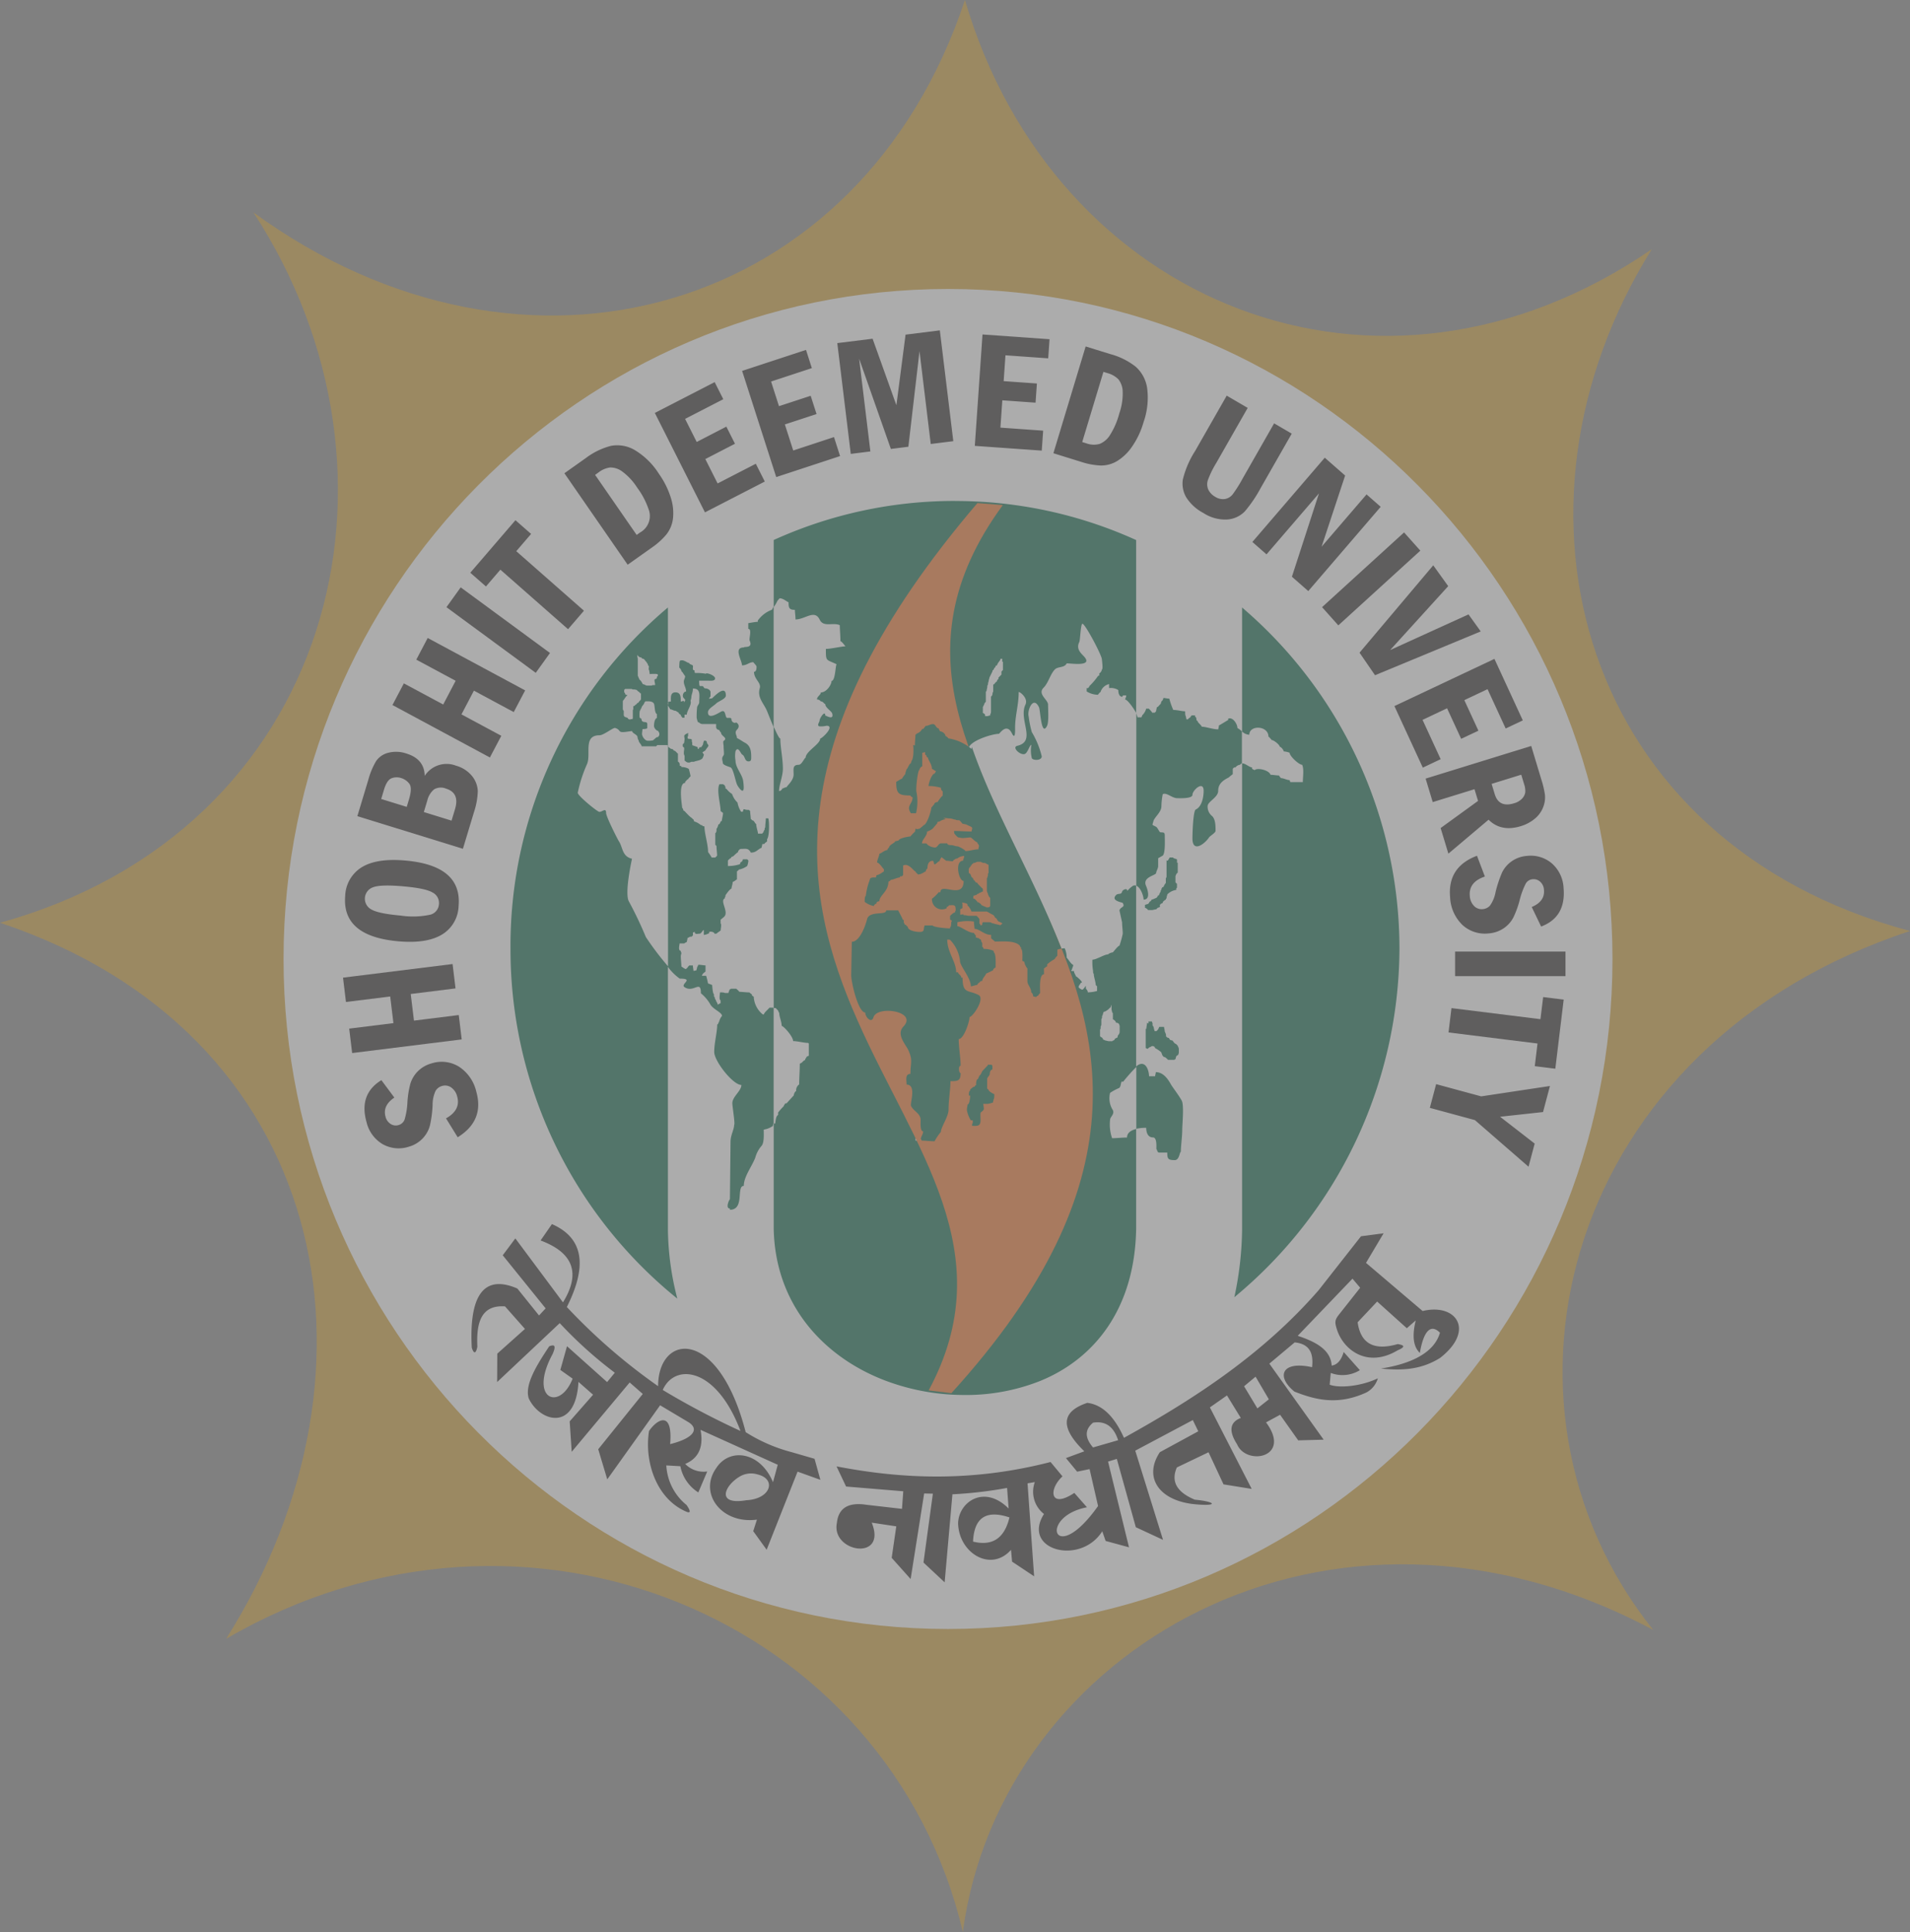
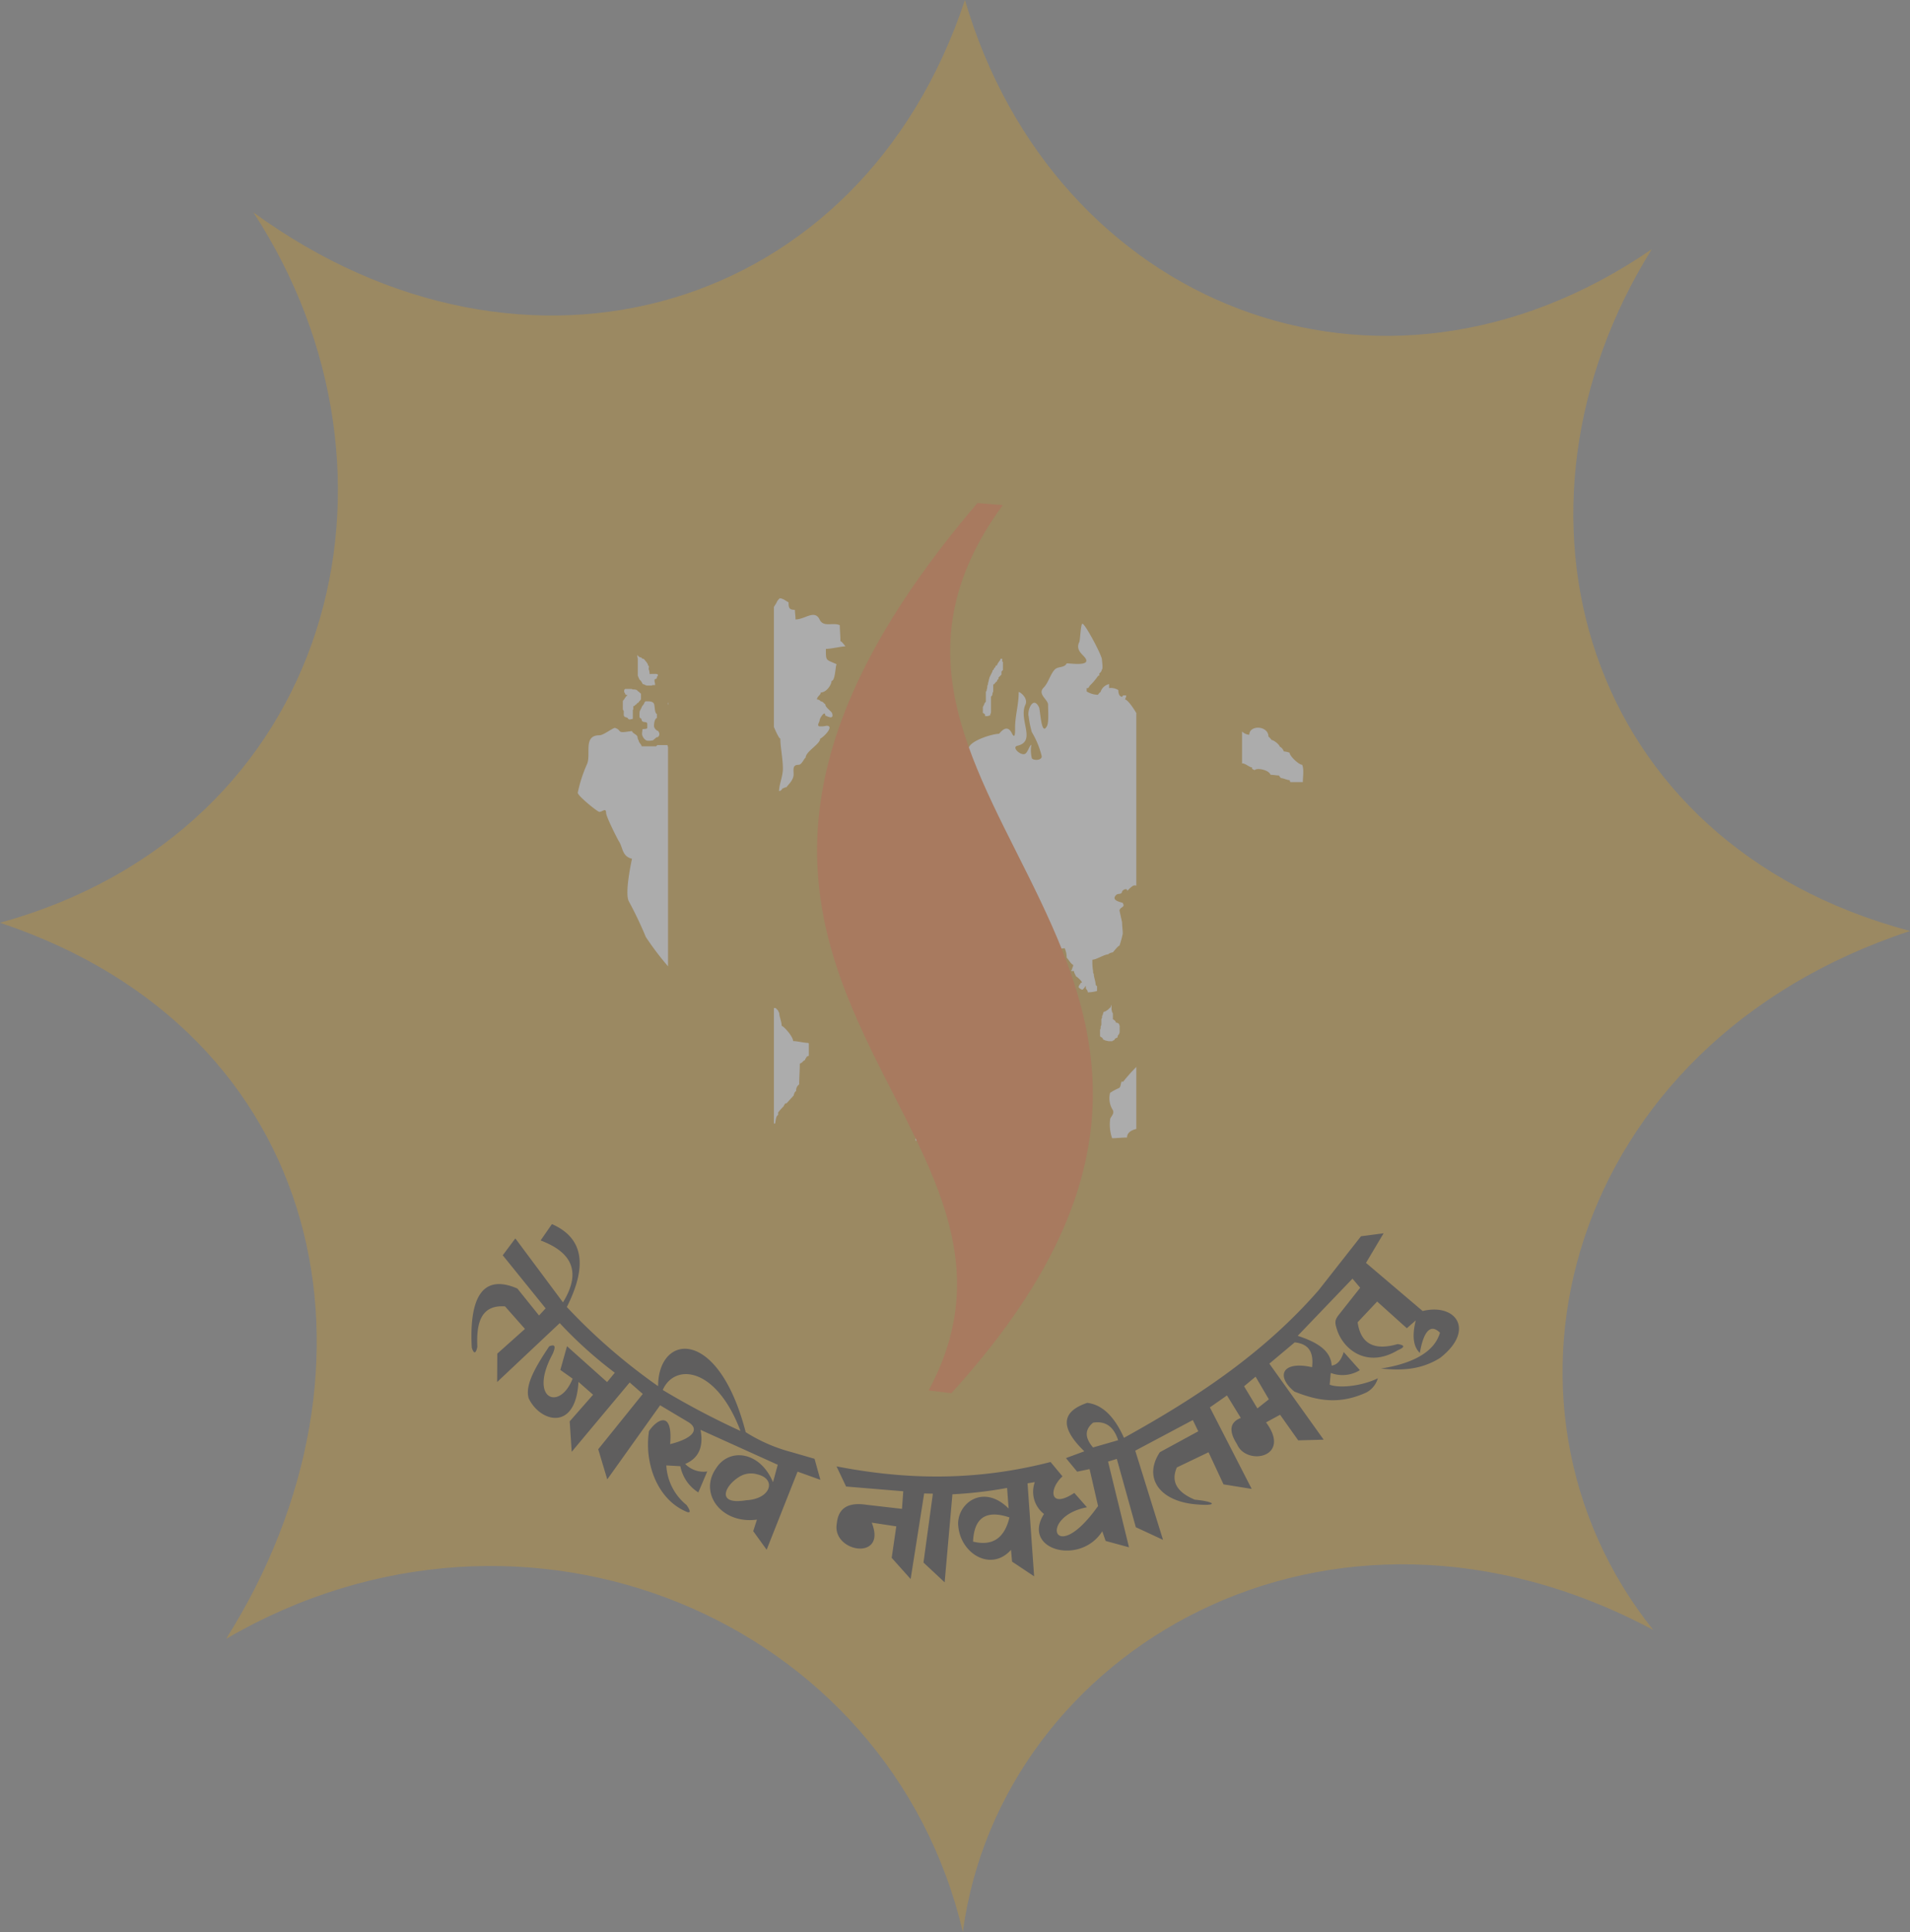
<svg xmlns="http://www.w3.org/2000/svg" width="354.356" height="358.33" viewBox="0 0 354.356 358.33">
  <rect x="0" y="0" width="354.356" height="358.33" fill="#808080" stroke="none" />
  <g id="Group_1873" data-name="Group 1873" transform="translate(-1422 -2969.5)">
    <g id="Group_76" data-name="Group 76" transform="translate(1421.857 2969.397)" opacity="0.35">
      <path id="Path_2947" data-name="Path 2947" d="M354.489,172.769c-61.212-16.308-77.961-78.3-47.891-126.454C255.833,81.206,195.664,56.406,179.164.1c-19.287,58.23-81.553,76.184-132.02,39.385,31.7,48.469,15.035,114.572-47,131.761,60.667,20.22,73.825,82.246,41.954,132.807,55.706-32.413,123.086-3.448,136.675,54.376,7-52.265,67.868-88.154,128.084-56.022C273.2,260.323,290.567,193.784,354.5,172.779" fill="#cf9a2c" fill-rule="evenodd" />
-       <path id="Path_2948" data-name="Path 2948" d="M176.025,53.7C244.1,53.7,299.3,109.342,299.3,177.963S244.1,302.229,176.025,302.229,52.748,246.575,52.748,177.963,107.947,53.7,176.025,53.7Z" fill="#fff" fill-rule="evenodd" />
      <path id="Path_2949" data-name="Path 2949" d="M140.707,273.568c3.534.852,2.471,4.561-2.126,4.784-5.564.939-4.06-2.6-1.369-4.29A4.113,4.113,0,0,1,140.707,273.568ZM123.1,257.9c2.2-5,9.912-4.338,14.422,7.6A146.689,146.689,0,0,1,123.1,257.9Zm-22.667-27.725,2.106-3.041c6.129,2.682,6.436,8.1,2.768,15.378a108.38,108.38,0,0,0,16.931,14.681c.019-9.79,11.185-11.107,16.251,8.532a30.223,30.223,0,0,0,8.533,3.709l4.242,1.23,1.082,3.9-4.232-1.52-5.737,14.487-2.49-3.447.69-2.14c-6.541.89-10.879-4.852-7.565-9.539,2.422-3.816,8.12-3.177,10.543,2.6l.881-3.234-14.326-6.479c.6,3.167-.345,5.268-2.844,6.324a4.748,4.748,0,0,0,4.089,1.394L129.7,276.9a7.4,7.4,0,0,1-3.333-4.861l-2.605-.146a10.139,10.139,0,0,0,3.754,7.341c.757,1.094.814,1.6-.038,1.24-5.621-2.4-7.814-9.346-6.924-14.962,1.532-2.247,4.453-3.864,3.917,2.43,4.108-1.016,5.506-2.663,3.486-4.018l-5.344-3.187-9.806,13.742-1.676-5.588,8.264-10.255-2.432-2.13-10.754,12.86-.374-5.646,4.338-4.939-2.71-2.382c-.5,9.306-7.153,7.457-9.231,3.05-.766-2.5,1.408-6.052,3.811-9.655.852-.319,1.379-.29.632,1.424-4.539,8.357,1.283,10.73,3.706,4.581l-2.279-1.618,1.235-4.4,7.441,6.653,1.427-1.734a78.182,78.182,0,0,1-10.218-9.2L92.375,256.427l.029-5.268,5.133-4.581-3.7-4.183c-4.424-.31-5.344,3-5.133,7.476-.182.988-.565,1.666-1.034.174-.412-7.689,1.12-14.129,8.456-10.962l4.022,5,1.226-1.317-7.958-9.849,2.337-3.128,8.839,11.863c3.524-5.742,1.552-9.345-4.165-11.485Z" fill="#231f20" fill-rule="evenodd" />
      <path id="Path_2950" data-name="Path 2950" d="M187.423,281.538c-4.587-1.539-6.57.32-6.752,4.484C184.033,286.845,186.436,285.654,187.423,281.538Zm15.5-12.976,4.664-1.346c-.853-2.625-2.442-3.612-4.654-3.254-1.351,1.133-1.743,2.547-.01,4.59Zm30.166-13.122,2.461,4.193-2.126,1.685-2.471-4.106,2.126-1.772Zm-77.8,16.618c12.382,2.411,25.387,2.9,39.761-.8l2.212,2.663c-2.643,2.431-2.336,6.1,2.193,3.07l2.347,2.663c-9.117,1.753-6.139,11.321,2.059-.232l-1.571-6.847-2.308.475-2.078-2.518,3.409-1.259c-4.788-4.639-4.022-7.447.546-8.987,2.6.32,4.9,2.237,6.809,6.488,13.292-7.34,25.9-15.639,36.132-27.4l7.843-9.984,4.194-.552-3.265,5.491,10.505,8.928c6.225-1.51,9.816,3.584,3.237,8.7-3.706,2.314-7.345,2.314-10.975,1.975,5.717-.9,9.893-2.973,10.956-6.653-1.848-1.83-3.084-.029-3.735,3.748-1.14-1.094-1.513-2.983-.757-6.033l-1.656,1.453-5.507-4.949-3.62,3.845c.546,3.844,2.892,5.355,7.422,4.047q2.068.291,0,1.153c-5.621,3.37-10.084-.087-11.271-3.883-.431-1.366-.4-1.744.431-2.8l3.888-4.92-1.427-1.685-10.161,10.6c3.429,1.124,6.139,2.634,6.3,5.52,1.025-.135,1.772-.978,2.232-2.518l3,3.37a6.153,6.153,0,0,1-5.4.514l-.2,2.179c1.858.7,5.937.261,8.935-1.182a4.349,4.349,0,0,1-2.126,2.625c-5.037,2.3-9.05,1.549-13.35-.165-3.457-2.808-2.375-5.772,3.275-4.523.288-2.508-.392-4.319-3.227-4.6l-4.7,3.941,10.075,14.1-4.722.126-3.361-4.745-2.605,1.414c4.855,6.527-3.658,8.124-5.372,4.067q-2.385-3.705.689-4.891l-2.566-4.173-3.17,2.217,7.757,15.117-5.229-.842-2.777-5.956-5.88,2.818q-1.7,3.877,3.323,5.975c4.233.407,4.357,1.327-.431.8-6.368-.794-9.059-5.075-6.042-9.607l7.124-3.873-1.015-2.083-10.677,5.675,5.152,16.541-5.047-2.344-3.524-12.667-1.628.494,3.888,15.9-4.338-1.181-.623-1.792c-4.1,6.46-15.035,3.438-10.812-3.205a5.224,5.224,0,0,1-1.7-5.917l-1.35.233L192,292.462l-4.089-2.721-.2-2.189c-3.735,4.213-9.691.62-9.816-4.948.125-3.971,4.865-7.234,9.376-2.712l-.288-3.825a76.941,76.941,0,0,1-10.141,1.181L175.4,293.576l-3.926-3.67,1.743-12.774-1.618-.038-2.509,15.872-3.515-3.932.852-5.84-4.558-.687c2.921,7.205-7.537,5.539-6.464.068.287-2.78,2.126-3.9,5.5-3.38l6.579.755.239-3.263-10.611-.881-1.771-3.739Z" fill="#231f20" fill-rule="evenodd" />
-       <path id="Path_2951" data-name="Path 2951" d="M125.805,240.956a83.259,83.259,0,0,1-30.951-64.815,81.969,81.969,0,0,1,29.209-63.373V228.386A52.982,52.982,0,0,0,125.805,240.956ZM230.572,112.768a83.249,83.249,0,0,1,29.208,63.373A84.305,84.305,0,0,1,229.145,240.7a62.319,62.319,0,0,0,1.436-12.357V112.768ZM177.317,93.022a81.191,81.191,0,0,1,33.613,7.244V228.037c-.268,14.972-7.9,24.162-17.812,28.191a37.413,37.413,0,0,1-14.393,2.6,41.527,41.527,0,0,1-14.844-2.866C152.773,251.55,143.972,242,143.685,228V100.256a81.206,81.206,0,0,1,33.622-7.243Z" fill="#006243" fill-rule="evenodd" />
-       <path id="Path_2952" data-name="Path 2952" d="M127.919,136.057c-.21,0-.833.28-.833.561,0,.136.067.417.067.562s-.067.416-.067.629c0,.068-.278.417-.278.281v.417c0,.135.135.135.211.213.134.135,0,.7,0,.842v.349c0,.145.134.281.134.494v.774l.134.068a.819.819,0,0,0,.757.281c.134,0,.278-.136.412-.136h.411c.489-.213,1.178-.213,1.59-.629a3.026,3.026,0,0,0,.278-.7l-.278-.426.555-.349c.068-.213.489-.639.556-.842s-.278-.417-.278-.63c0-.281-.21-.349-.488-.349-.067,0-.211.494-.211.562,0,.213-.211.417-.278.562s-.344.068-.411.145-.067.281-.211.281-.067-.349-.144-.349c-.134-.068-.555-.213-.766-.281s-.211,0-.211-.416c0-.281-.067-.213-.067-.349,0-.067,0-.416-.067-.416a1.554,1.554,0,0,0-.555-.068c-.144,0-.211-.281-.134-.416,0-.068.067-.136.067-.213,0-.136-.067-.349.067-.426m85.067,53.7c0,.377-.124.765-.124,1.142H212.7V194.5c.125,0,.249.126.383.126l.125-.126.124-.126a1.9,1.9,0,0,0,.508-.252h.249l.249.126.124.252a5.96,5.96,0,0,1,1.13.765c0,.126.125.252.125.378l.124.261.125.126.124.126h.125c.124,0,.507.387.632.513h1.13l.249-.126c0-.126.124-.387.124-.513.125-.126.249-.252.374-.252,0-.126.124-.252.124-.513v-.639a1.283,1.283,0,0,0-.124-.378L218.6,194l-.249-.252-.249-.125s-.373-.378-.373-.514c-.124,0-.373-.126-.5-.126l-.249-.387c-.373,0-.373-.252-.508-.252v-.251c0-.252-.248-.64-.248-.766,0-.251-.125-.639-.125-.765h-.881l-.125.262c0,.126-.248.378-.373.513h-.373c0-.126-.125-.378-.125-.513a1.26,1.26,0,0,0-.124-.387l-.125-.126v-.378c0-.126-.124-.252-.124-.387h-.632v.387l-.249-.126Zm-88.926-58.928v-.474c.086-.1.268-.155.593-.155,0-.717-.143-1.714.843-1.714s.987.862.987,1.714c.143,0,.421-.145.565-.145v.28c.565-.571,0-.571-.144-1s.144-1,.565-1c0-.716-.421-1.142-.421-1.859,0-.426.421-.862.143-1.143-.143-.145-.421-.716-.565-.716a1.2,1.2,0,0,0-.421-.717s0-1.288.143-1.288c.709-.29,1.274.426,1.7.426,0,.291.7.291.7.581,0,.426-.134.785.287.785,0,.145,0,.494.144.494a9.04,9.04,0,0,1,1.972.145c0-.291,1.695.281,1.695.852s-.986.426-1.407.426h-1.552c0,.145,0,1,.144,1h.421c.287,0,.287.426.565.426.422,0,.987.29.987.716v.717c0,.145-.288.281-.288.571-.565,0,.422-.145.565-.145.355-.31,2.567-2.7,2.567-.523,0,.63-1.389,1.056-1.8,1.472s-1.522.988-1.522,1.617c0,1.472,1.944.136,2.49-.135.9-.417.622,1.191,1.11,1.191.278,0,.757-.068.757.213a.677.677,0,0,0,.757.7c0-.281,1.11.417.277,1.259-.555.562,0,1.056,0,1.608,0-.136,1.322.774,1.389.774,1.111.562,1.245,1.54,1.245,2.731,0,.417,0,.775-.489.775-.766,0-.622-.978-1.178-1.259-.277-.145-.766-1.685-1.244-.629a4.889,4.889,0,0,0,0,1.752c0,1.259,1.11,2.383,1.388,3.584a8.948,8.948,0,0,1,.134,1.4c0,1.472-1.111-.213-1.245-.562-.277-.562-.689-2.944-1.178-3.157-.277-.145-1.455-.426-1.455-.842,0-.281-.211-.7-.067-1.056.067-.213.277-.349.277-.629,0-.494-.067-.979-.067-1.472,0-.136-.143-.843,0-.911.9-.629-.488-.842-.488-1.607-.144,0-.211-.281-.278-.349-.21-.213-.488-.068-.622-.562v-.629h-2.567c-.411,0-.555-.349-.833-.349v-.135c-.067,0-.21-.63-.21-.7a15.679,15.679,0,0,1,.067-1.752c0-.494.411-.707.411-1.124,0-1.259.345-2.527-1.178-2.527v.135c0,.572-.287,1-.287,1.569a3.028,3.028,0,0,1-.153.572c.287.716-.69,1.859-.69,2.575h-.421v.572h-.421c0-.145-.288-.291-.288-.572a.643.643,0,0,1-.421-.426c-.144,0-.421-.29-.565-.29-.278,0-.709-.291-.986-.291,0-.145-.307-.494-.45-.8Zm86.867,33.5V132.415a2.206,2.206,0,0,1,.3.727h.738c0-.126.124-.252.124-.368a2.671,2.671,0,0,0,.738-1.24h.488c.124.126.613.62.613.746h.488l.249-.252c0-.252.125-.494.125-.746.249,0,.613-.619.737-.619,0-.126.125-.378.125-.494.124,0,.364-.368.364-.62.249,0,.737.126,1.1.126a13.792,13.792,0,0,0,.737,2.1c.738,0,1.59.252,2.2.252,0,.126,0,.872.124.872a5.263,5.263,0,0,0,.125.619h.249c.124-.126.364-.368.488-.368,0-.126.125-.251.249-.368h.613v.242c.249.126.249.368.249.62l.249.252c0,.252.613.62.737.988.738,0,2.078.494,3.065.494,0-.126.124-.494.124-.746.125,0,1.466-.872,1.715-.988v-.252c.852-.368,1.714.988,1.714,1.734a4.771,4.771,0,0,1,.852.629V141.7a.474.474,0,0,0-.364.242,1.221,1.221,0,0,0-.852.494H229.1l-.249.252v.988c-.125.126-.489.368-.738.62-.976.494-1.963,1.113-1.963,2.479,0,1.239-1.963,1.985-1.963,2.847a2.231,2.231,0,0,0,.862,1.859c.613.62.613,1.86.613,2.722,0,.367-1.1.987-1.226,1.239-.737,1.114-3.064,2.973-3.064.126,0-.872.124-5.075.613-5.326,1.1-.494,1.465-2.228,1.465-3.467,0-1.976-2.078-.126-2.078.745,0,.746-2.452.62-2.816.62-.977,0-1.963-1.113-2.691-.745a12.205,12.205,0,0,0-.249,2.227c0,1.114-1.226,1.985-1.465,2.721-.249.988-.364.62.488,1.114.249.126.613.988.738.988.488.125.862-.126.862.619,0,.872.124,3.225-.364,3.719l-.862.494v1.482c0,.368-.374.987-.374,1.239,0,.494-2.691.746-1.838,2.479.249.62.852,2.479-.489,2.479,0-.619-.517-2.275-1.4-2.595Zm0,45.128V197.947a2.242,2.242,0,0,1,.546-.4c1.389-.639,1.887,1.279,1.887,2.17h1.13c0-.262.124-.514.124-.766,1.513,0,2.394,1.531,2.892,2.422.508.765,1.389,1.917,1.887,2.808.508.765.124,4.464.124,5.481,0,1.278-.258,2.934-.258,4.077-.249,0-.249,1.53-1.13,1.53-1.255,0-1.389-.252-1.389-1.4h-1.513c-.373,0-.373-.639-.507-.639,0-.513.124-2.169-.632-2.169-1.006,0-1.255-1.017-1.255-1.782a8.452,8.452,0,0,0-1.925.193Zm-67.236-22.428v21.44c-.086.029-.057.126-.134.446a4.263,4.263,0,0,1-1.178.561l-.507.117c0,.91.115,2.5-.45,3.06a5.592,5.592,0,0,0-1.121,2.15c-.67,1.7-2.126,3.515-2.126,5.219-1.455,0,.221,4.426-2.576,4.426v-.232c-.9,0-.115-1.705,0-1.705l.115-10.662c0-1.249.671-2.266.671-3.176.22,0-.336-3.4-.336-3.971,0-1.249,1.676-2.266,1.676-3.4-1.57,0-5.037-4.426-5.037-6.12s.555-3.632.555-5.1c.221,0,.221-.455.336-.455a2.714,2.714,0,0,1,.555-1.133c0-.678-1.791-1.249-2.241-2.266a7.561,7.561,0,0,0-1.676-1.927c0-2.605-1.34,0-3.026-1.133-.9-.571,1.906-1.588-.9-1.588a9.5,9.5,0,0,1-2.27-2.286v-40.77a2.983,2.983,0,0,1,.585.417c.114,0,.335.116.45.116l.115.223c.335,0,.565.455.785.571v1.472c.335.232.335.339.335.794h.22l.115.223a2.653,2.653,0,0,1,1.341.339,11.747,11.747,0,0,1,.335,1.365c-.115.117-.45.455-.45.562-.22,0-.45.455-.555.455v.223c-1.341,0-.556,4.193-.556,4.648.115,0,.22.339.22.455l.221.117s1.12,1.249,1.34,1.249c0,.116.221.223.335.339l.115.339c.115,0,.9.339.9.455.114,0,.22.116.335.223h.22c0,.116.22.232.45.232,0,1.356.67,3.283.67,4.765a8.445,8.445,0,0,1,.671,1.016h.67l.335-.339c0-.571-.115-1.249-.115-1.811l-.22-.222v-2.15c.115,0,.22-.339.22-.455v-.339a1.663,1.663,0,0,0,.336-.794l.22-.116a1.65,1.65,0,0,0,.22-.456l.22-.116c0-.339.221-1.017.221-1.472l-.45-.339c0-1.249-.786-3.854-.221-4.987h.671l.335.223c0,.116,0,.222.115.222v.339l.22.117a3.945,3.945,0,0,0,1.005.91,3.914,3.914,0,0,0,1.006,1.588,4.627,4.627,0,0,0,.67,1.7h.336c0-.222.114-.338.114-.455h.221c.115.117.565.117.785.117l.22.222c0,.455.115,1.017.115,1.472.115,0,.22.223.22.223.451,0,.556.678.786.678,0,.571.335,1.472.335,1.811h.785s.115-.223.22-.223c0-.116.115-.455.221-.455,0-.116,0-.455.115-.455,0-.562.114-1.25.114-1.705h.451c.22.572.22,3.4-.221,3.855v.455c-.115,0-.45.339-.555.455h-.335c0,.223-.115.455-.115.678-.785.339-1.006.91-2.011.91-.45-.91-1.006-.678-1.906-.678l-.22.116s-.115.223-.22.223v.223a6.319,6.319,0,0,0-.9.794c-.115,0-.22.116-.335.116l-.115.223c-.115,0-.45.339-.555.455v1.017a7.29,7.29,0,0,0,2.241-.339c0-.116.115-.455.335-.455a1.656,1.656,0,0,0,.22-.455h.785l.221.222a3.5,3.5,0,0,1-.221,1.017,3.941,3.941,0,0,1-1.57.678c0,.116-.22.223-.335.339V163.2c-.221.116-.565.455-.786.455,0,.455-.22.91-.22,1.249-.335.117-.9.911-1.12,1.25,0,.116,0,.339-.115.339v.222c-1.006.455.785,2.5-.115,3.4-.115.117-.67.562-.67.562v.678c.22.223,0,1.026,0,1.365-.115,0-.451.339-.556.339-.115.223-.335.223-.555.223-.115-.339-.671-.455-1.006-.339v.223a2.578,2.578,0,0,1-1,.339v-.91c-.221,0-.45.677-.786.677s-.9.223-.9-.339c-.115,0-.22.117-.335.117v.561s-.22.117-.22.223h-.335a1.6,1.6,0,0,1-.451.232c0,.223-.114.562-.114.678s-.451.223-.451.339h-.9c0,.223-.335,1.356.221,1.356,0,.116,0,.339.114.339,0,.223-.114.455-.114.678,0,.571.114,1.472.114,1.927.115,0,.556.455.9.455a.239.239,0,0,1,.22-.223c0-.116.22-.338.335-.455h.67c0,.339.115.794.115,1.017a4.482,4.482,0,0,0,.556-.116c0-.223.115-.339.115-.571a1.65,1.65,0,0,0,.22-.456c.45,0,1.005.117,1.341.117v1.133c-.221.222-.556.339-.671.794h.786a12.234,12.234,0,0,1,.335,1.365l.115.116c.22,0,.555.223.67.223,0,.223.115,1.705.335,1.705v.455c.22,0,.115.561.335.561,0,.339.336.562.336.911.22,0,.335-.223.555-.223v-.562c-.335-.116-.115-1.133-.115-1.472.22,0,.785,0,.9.116h.671c0-.116.22-.571.22-.677.115,0,.22,0,.22-.117h1.006c.115.117.555.456.555.572.45,0,1.341.116,1.906.116.115.116.335.339.45.339v.223l.335.232a4.5,4.5,0,0,0,1.676,3.283h.22c0-.339.9-1.017,1.006-1.249h.689Zm0-74.412v22.283c-.574-1.327-1.149-2.838-1.273-3.1-.584-1.308-1.762-2.373-1.293-4.039.354-1.065-1.054-1.665-1.054-3.089.47,0,.47-.716.47-.949s-.584-.716-.584-.833c-.824,0-1.169.591-2.117.591,0-.949-1.647-3.322.354-3.322,0-.232,1.763.243,1.054-1.307-.115-.358.469-2.14-.24-2.14v-1.065c.115,0,1.293-.242,1.763-.242V115.2a5.574,5.574,0,0,1,2.643-2.014,4.89,4.89,0,0,1,.277-.552Zm72.915,46.88v3.225l-.134.281v.842a1.917,1.917,0,0,0-.412.7l-.277.136-.134.281v.145l-.134.136v.135c0,.146-.278.417-.278.7l-.278.135v.136l-.278.28c-.134,0-.555.281-.833.281a.634.634,0,0,1-.412.417c0,.135-.134.281-.277.416-.134,0-.412.145-.556.145v.562c.134,0,.556.281.556.417h.689c.278,0,.556-.136.833-.136l.278-.281.412-.135v-.417c.134-.145.278-.281.412-.281l.143-.135v-.136s.412-.416.556-.416v-.136l.134-.135v-.136c0-.145.134-.416.134-.562l.134-.135a3.025,3.025,0,0,1,1.523-.7v-.28l.134-.136v-.7l-.278-.281V162.63c0-.136.144-.281.144-.417l.277-.281v-1.82h-.134v-.562l-.134-.135c-.143,0-.412-.146-.555-.146v-.135h-.69c0,.135-.277.416-.277.561-.135,0-.278.146-.278-.135Z" fill="#006243" />
      <path id="Path_2953" data-name="Path 2953" d="M177.926,167.51a2.409,2.409,0,0,1,.977.223c.106,0,.106.329.106.329.1.106.325.223.325.329s.22.223.22.329l.106.223.1.223H182.7c.1,0,.976.552,1.091.552a.811.811,0,0,1,.431.445c0,.107.441.33.441.436s.22.329.22.329l.1.107h.106l.22.106.431.223c-.1,0-.326.329-.431.329a2.546,2.546,0,0,1-.431-.106c-.22,0-.326-.107-.546-.107-.1,0-.22-.106-.325-.106-.326,0-.431-.223-.757-.223h-1.3l-.106.223v.223l-.1.106h-.22l-.106-.223-.1-.106v-.881H181.2v-.107l-.106-.106-.22-.223-.105-.107h-1.523c-.22,0-.546-.106-.651-.106h-.326v-.107c-.1-.106-.325,0-.651,0v-.988l.431-.222v-.659c0-.106,0-.329-.1-.329m2.394-7.379c.325-.107.431-.223.651-.223h.546l.22.107a.409.409,0,0,1,.22.106h.326c.22,0,.546.329.756.329v1.54l-.105.107v.222c0,.223-.1.33-.1.552-.106,0-.106.107-.106.223v2.2a1.171,1.171,0,0,0,.106.33l.1.222v.107l.105.223.106.222.105.107.1.106v1.317a.417.417,0,0,1-.1.33.655.655,0,0,1-.431.106h-.22l-.1-.106h-.106l-.22-.107c-.105,0-.431-.223-.546-.223v-.106l-.1-.107c-.22-.106-.326-.329-.651-.329v-.106l-.221-.223c-.22-.223-.325-.329-.546-.329,0-.107,0-.552.106-.552s.325-.107.44-.107.221-.223.326-.223h.1l.106-.106.21-.107c.106,0,.441-.222.546-.222v-.33a.347.347,0,0,0-.22-.329l-.22-.223-.106-.106-.1-.107-.22-.222c-.106-.107-.221-.223-.221-.33h-.22s-.325-.329-.325-.445h-.106l-.22-.436-.22-.107V162.7l-.106-.107v-.106c-.105-.223-.22-.446-.431-.446V161.6a.846.846,0,0,1,.106-.552l.22-.223.105-.223h.106V160.5c.105-.223.431-.223.431-.446l.105.107Zm-5.976-8.367c.431,0,.872.106,1.3.106.326,0,.757.223,1.083.223,0,.107.545.107.651.107s.651.658.651.658c.22,0,.546.107.651.107l.977.445c.44.223.1.552.1.881-1.2,0-2.279-.106-3.371-.106,0,.106,0,.445.106.552s.546.658.756.658c.106,0,.546.107.757.107.431,0,1.092-.107,1.522-.107.221,0,.977.881,1.3.881,0,.223.325.446.325.659s-.105.445-.105.659c-.756,0-1.743.329-2.5.329,0-.223-1.3-.881-1.523-.881-.44,0-.757-.223-1.2-.223-.22,0-.757,0-.757-.329h-1.2c-.545,0-.651.774-1.2.774a2.668,2.668,0,0,1-1.3-.436c-.1,0-.22-.329-.431-.329h-.757c0-.765.977-1.317.977-2.2a3.324,3.324,0,0,0,1.092-.552l.871-.988v-.223c.106,0,.326-.106.441-.106a3.079,3.079,0,0,1,1.2-.436l-.431-.223Zm-58.33-23.261c.182.445.086.445.45.445,0,.271-.086.184-.182.271l-.172.271-.086.088-.087.184-.181.184-.087.184V131.7l.087.087v.088l.086.087v.629a.559.559,0,0,0,.086.359.517.517,0,0,0,.354.184l.182.087.173.087v.087l.086.087c.086,0,.268.087.354.087v-.087h.268l.182-.087v-1.627l.086-.087v-.63h.182l.173-.184c.1-.087.354-.184.354-.358.086,0,.182-.1.268-.1l.086-.184.182-.184s.182-.184.182-.271v-.988l-.086-.1-.086-.088H118.8v-.087h-.087v-.087l-.181-.087-.182-.184-.087-.087a3.943,3.943,0,0,0-.44-.087h-.268c-.086,0-.182-.1-.268-.1H116.13l-.182.184v.358c0,.184.086.271.086.087Zm3.122,4.88c0,1,1.073.272,1.073,1v.726c-.1.184-.719.184-.891.184,0,.184-.086.63-.086.9,0,.455.536,1.268,1.072,1.268a3.717,3.717,0,0,0,.977-.087l.623-.542c.086,0,.268-.087.354-.087,0-.087.182-.271.182-.359v-.358a1.343,1.343,0,0,1-.182-.358,1.188,1.188,0,0,1-.805-.9c0-.455.087-1.356.537-1.54v-.726c-.45-.184-.355-1.443-.537-1.9-.268-.542-1.072-.455-1.608-.455,0,.087-.182.184-.182.271-.087.368-.537.639-.537,1-.086,0-.182.271-.182.358-.181,0-.181.726-.181.9,0,.088,0,.543.086.543a.9.9,0,0,1,.268.184Zm2.5-6.507a3.877,3.877,0,0,0-.086-.455v-.272c0-.087.268-.184.355-.184l.086-.174v-.184l.182-.184v-.271c-.086,0-.182-.087-.355-.087h-.708c-.086,0-.441,0-.441.087,0-.184-.086-.455-.086-.63,0-.087-.086-.184-.086-.271-.086-.184,0-.087,0-.455v-.184l-.086-.087-.087-.087v-.087c0-.184-.268-.359-.268-.543l-.172-.087-.086-.184-.182-.184-.086-.087a.492.492,0,0,1-.45-.271h-.182c-.087,0-.269-.184-.355-.184,0-.184-.182-.184-.182-.271v.271c0,.087.086.358.086.455v3.167l.087.087v.087c0,.087.182.271.182.455l.182.175.086.087.086.087c0,.087.268.358.268.542.182,0,.268.087.354.087a1.092,1.092,0,0,0,.441.184h.891l.181-.087h.451v-.271Zm2.433,3.951c-.086-.184-.115-.349,0-.475Zm-8.14,4.832-.115.223Zm.163.165c-1.4.174-.728-.4-1.849-.736-.335-.116-2.126,1.356-2.911,1.356-3.131,0-1.455,3.631-2.346,5.442a25.744,25.744,0,0,0-1.676,5.22c0,.561,3.361,3.292,3.917,3.515.45.223,1.341-.91,1.341.223,0,.678,2.011,4.648,2.346,5.219.785,1.133.565,2.838,2.461,3.283,0,0-1.456,6.46-.565,7.941a70.852,70.852,0,0,1,3.131,6.576,53.792,53.792,0,0,0,4.118,5.432V138.555s-.057-.029-.086-.039v-.223h-1.906l-.22.223h-2.691c0-.339-.555-.678-.555-1.133-.115,0-.221-.562-.221-.678-.22-.455-.9-.562-1.005-1.017l-1.293.174Zm114.476,5.839c.556-.058,1.351.736,1.839.736v.252a1.738,1.738,0,0,0,.488.252c.489-.494,2.691,0,2.94.871.489,0,1.1.126,1.59.126,0,.126.249.368.364.494.488,0,1.1.368,1.59.368l.124.368h2.327c0-.988.249-2.353-.124-3.215-.613,0-2.327-1.608-2.327-2.227a3.553,3.553,0,0,0-1.1-.252c0-.252-.488-.862-.737-.862,0-.368-1.1-1.24-1.475-1.24-.124-.125-.488-.619-.613-.619,0-2.1-3.553-2.228-3.553-.368a2.069,2.069,0,0,1-1.35-.61v5.946Zm-24.247,44.77c-.249.765-.125.377-.374.639l-.249.252-.373.251-.249.126h-.125l-.124.126c0,.126-.125.378-.125.513-.124.126-.124.252-.124.514l-.125.251v.765c0,.126,0,.514-.124.514v.126c0,.126,0,.513-.125.513V192.2c0,.251.374.251.508.513a.269.269,0,0,0,.249.252l.249.126c.124,0,.507.125.632.125h.632l.124-.125a.4.4,0,0,0,.374-.378h.124l.125-.126h.124l.125-.126v-.126c0-.252.373-.378.373-.891v-.765a.984.984,0,0,0-.124-.639c0-.126-.374-.252-.374-.252h-.124l-.125-.126v-.126s-.373-.377-.507-.377v-1.143l-.125-.126a3.047,3.047,0,0,0-.124-.513v-.891Zm-23.415,11.223L181.92,198.7c-.125.126-.374.891-.632.891,0,.126-.249.513-.249.639-.374,0-.374.891-.374,1.143a.272.272,0,0,0-.249.262c-.373,0-.632.377-.881.513v.252c-.249,0-.249.639-.249.891h.249c0,.377-.124,1.655-.507,1.655,0,.252-.125.64-.125,1.017a5.159,5.159,0,0,0,.757,1.918h.373v.513c-.124,0-.124.378-.124.513.507,0,1.254.126,1.513-.377s0-1.531.124-2.044c0-.126.632-.377.632-.765a7.437,7.437,0,0,0-.124-.891h.881a5.741,5.741,0,0,0,1.005-.252c0-.251.125-.387.125-.639.124,0,.124-.765.124-.891-.249-.125-1.13-.513-1.13-.891-.249,0,0-.125-.249-.125v-1.782c0-.378.508-.639.508-1.017,0-.252.125-.765.508-.765v-.639l-.125-.252h-.756c0,.252-.125,0,0,.126Zm2.864-75.283-.412.561a2,2,0,0,0-.278.562h-.143l-.134.145v.136l-.135.135-.143.136v.136l-.278.28v.136l-.278.562-.277.561c0,.136-.134.417-.134.562s-.134.416-.134.562v.145l-.135.281v.145c0,.281-.134.562-.134.843-.134,0-.134.135-.134.28v1.685c-.134.136-.277.281-.277.417l-.134.281-.144.28v1.124c.144,0,.278.135.412.281v.281h.411c.135,0,.412-.136.556-.136V132.5c.134,0,.134-.416.134-.562v-2.663c.134,0,.278-.281.278-.561,0-.136.134-.281.134-.417V127.04h.134c.143-.145.278-.416.555-.561,0-.136.134-.417.278-.417v-.281c.144-.135.412-.416.555-.561v-.562l.278-.281v-1.54h-.134v-.561c-.134,0-.555,0-.278.135Zm-42.07,12.531V112.659a8.233,8.233,0,0,0,.6-1c0-.116.469-.591.469-.591.709,0,1.408.717,1.647.717,0,1.065.115,1.423,1.178,1.423,0,.475.115,1.182.115,1.782,1.762,0,3.524-1.9,4.463,0,.708,1.54,2.461.475,3.754,1.066,0,.832.115,2.014.115,2.973.239,0,.823.832.938.949-.709,0-2.7.474-3.639.474,0,2.373,0,1.9,1.992,2.847-.23.242-.23,3.089-.939,3.089,0,.717-.938,2.141-1.992,2.141,0,.474-.708.716-.708,1.307a.845.845,0,0,1,.708.358c.47,0,.585.475.824.475,0,.716,1.178,1.307,1.293,1.782.354,1.307-1.168.358-1.293.358,0-1.065-1.053.475-1.053.949,0,.242-.585.949,0,1.065a4.431,4.431,0,0,0,1.292-.116c1.648,0-.823,2.373-1.177,2.373,0,1.065-2.7,2.372-2.7,3.563-.23,0-.709,1.308-1.293,1.308-1.178,0-.938.833-.938,1.782,0,1.181-1.293,2.14-1.293,2.372-.354,0-.584.242-.824.242,0,.233-.354.475-.584.475,0-1.182.709-2.731.709-4.155,0-1.9-.469-3.922-.469-5.578-.221,0-.7-1.007-1.188-2.13Zm0,73.57V187.062h.317l.45.455a1.656,1.656,0,0,0,.22.455c0,.678.45,1.589.45,2.383.555.222,2.126,2.043,2.126,2.837.785,0,2.021.339,2.8.339l.115.116v2.266a1.618,1.618,0,0,0-.45.223.367.367,0,0,1-.22.339v.223c-.115,0-.556.339-.556.455-.115,0-.335.223-.45.223,0,1.249-.115,2.721-.115,3.854a1.326,1.326,0,0,0-.555,1.249c-.22,0-.45.571-.45.794-.115.116-1.341,1.472-1.341,1.472h-.22a2.586,2.586,0,0,0-.335.562,10.865,10.865,0,0,0-1.006,1.133v.455c-.45.223-.45,1.133-.555,1.588a.95.95,0,0,0-.2.01Zm67.237-10.546V209.49c-.9.213-1.724.669-1.724,1.588-.881,0-1.887.126-2.768.126a7.792,7.792,0,0,1-.373-3.437c0-.514.881-1.017.507-1.782a4.066,4.066,0,0,1-.507-3.186,9.675,9.675,0,0,1,1.637-.891c.508-.252.249-1.53.757-1.143a33.5,33.5,0,0,1,2.48-2.789Zm0-65.532v31.938a.867.867,0,0,0-.565,0,4.328,4.328,0,0,0-1.1.987c0-.619-.862-.251-.977.126-.124.62-.737.252-1.1.62-1.1,1.114,1.226,1.366,1.226,1.482.488.862-.364.62-.613,1.365l.488,2.228c0,.619.125,1.491.125,2.1a17.5,17.5,0,0,1-.613,2.227c-.249,0-1.1,1.114-1.226,1.24-.249,0-.852.252-.852.368-.737,0-2.2.988-2.94.988a9.884,9.884,0,0,0,.125,2.1c0,.126,0,.494.124.494,0,.62.364,1.491.364,2.1l.249.252v.862a7.1,7.1,0,0,1-1.714.252c0-.368-.249-.494-.364-.746,0-.871,0-.252-.613.252-.249,0-.737-.368-.737-.494s.124-.252.124-.368c.125-.126.249-.252.249-.368l.249-.126c0-.252-.977-1.113-1.1-1.113-.125-.368-.374-.62-.374-.988H198.9c0-.126,0-.252.124-.252,0-.252.24-.62.24-.872-.489-.251-.853-.987-1.226-1.365a4.105,4.105,0,0,0-.364-1.734,4.353,4.353,0,0,0-1.35.252v1.114c-.125.126-.489.494-.489.62a7.858,7.858,0,0,0-1.474.987v.368c-.125,0-.489.368-.613.368v1.114c-.977,0-.738,2.847-.738,3.467-.124.126-.364.368-.364.494-.124,0-.363.126-.363.252a5.081,5.081,0,0,1-.613-.126.9.9,0,0,0-.364-.746c0-.871-.738-1.365-.738-2.1v-2.354c-.124,0-.488-.745-.488-.745,0-.126-.125-.368-.125-.494-.124,0-.249-.126-.363-.126,0-.494.124-2.1-.249-2.227v-.252c-.125-.126-.249-.252-.249-.368-.977-.988-3.429-.746-4.779-.746-.125-.126-.488-.368-.737-.62v-.619c-1.351,0-2.2-1.114-3.18-1.114,0-.252-.124-.988-.124-1.365-.977,0-2.327-.252-3.189.125v.746c.613,0,2.087,1.24,3.189,1.24a2.135,2.135,0,0,0,.364.494v.368c.249,0,.364.125.612.125,0,.126.249.243.364.243,0,.125.125.619.249.619v.746c.125,0,.249.252.249.368a5.146,5.146,0,0,1,1.964.368v.252c.488.252.363,2.227.363,2.847-.124,0-.488.252-.488.494a14.179,14.179,0,0,1-1.35.62c0,.251-.738.871-.738,1.365-.249,0-.488.126-.488.252a.942.942,0,0,0-.488.494c-.364,0-.862.251-1.226.251,0-1.607-2.078-3.718-2.078-4.706a6.521,6.521,0,0,0-1.839-3.835c0-.126-.488-.126-.613-.126,0,2.353,1.714,4.087,1.714,6.072h.364c0,.368.613.494.613.988h.249c0,3.1,1.1,2.227,3.065,3.215,1.35.62-1.1,4.087-1.715,4.087,0,.871-1.1,4.086-2.078,4.086,0,1.608.364,3.467.364,4.949-.488,0-.364,1.365,0,1.365,0,1.492-.613,1.492-1.963,1.492,0,1.481-.364,3.592-.364,5.326,0,1.239-1.475,3.215-1.475,4.087a10.294,10.294,0,0,0-1.225,1.733c-.862,0-1.839-.126-2.691-.126,0-.746.488-1.114.488-1.733-.613,0-.488-1.608-.488-2.1,0-1.239-1.351-1.607-1.839-2.6-.249-.494,1.1-3.961-.862-3.961,0-.745-.364-1.985.737-1.985,0-2.1.489-2.479-.363-4.329-.489-1.113-2.452-2.973-.977-4.454,2.815-2.847-5.018-3.961-5.756-1.734-.364,1.24-1.589,0-1.589-.871-1.351,0-2.691-5.569-2.691-6.934l.124-6.188c1.59,0,2.691-3.225,2.94-4.213.489-1.607,3.677-.619,3.677-1.607h2.328a12.03,12.03,0,0,1,.833,1.7l.22.106v.446a1.63,1.63,0,0,1,.22.435h.22a.507.507,0,0,0,.326.33c0,.765,1.628.987,2.279.987,1.092,0,.651-.552.977-1.21h1.523c.1.329,2.6.552,3.371.552v-.223c.22,0,.22-.775.22-.988.1,0,.1-.106.1-.222l-.325-.223v-.659s.651-.658.976-.658c0-.107,0-.329.106-.329,0-1.211-.326-.988-1.3-.988,0,.106-.325.329-.431.329v.223a1.926,1.926,0,0,1-2.825-1.763,6.735,6.735,0,0,0,1.3-1.21h.325c0-1.869,4.453,1.433,4.453-2.092-.976,0-1.743-3.748-.1-3.748,0-.222.22-.552.22-.881a2.309,2.309,0,0,0-1.3.445c-.1,0-.326.107-.441.107,0,.107-.431.223-.431.436-.43,0-.871-.107-1.3-.107l-.871-.658a2.7,2.7,0,0,0-.431.774c-.326,0-.546.552-.977.552a1.453,1.453,0,0,0-.22-.658c-.872,0-1.083.658-1.083,1.433-.1,0-.325.329-.325.552-.22,0-.757.552-1.523.552,0-.106-.431-.329-.431-.552-.325,0-1.3-1.656-2.394-1.1v1.763l-.22.222h-.326l-.105.223c-.431,0-1.3.446-1.743.446,0,.106-.326.329-.431.329,0,1.869-1.743,2.537-1.743,3.631a.794.794,0,0,0-.546.223v.223a.719.719,0,0,0-.545.445,4.385,4.385,0,0,1-1.743-.774c0-.223,0-1.1.22-1.1a12.152,12.152,0,0,1,.756-2.973c0-.552.872-.446,1.2-.446,0-.106.106-.329.106-.445.546,0,1.3-.659,1.408-.659v-.445c-.221-.107-.872-1.211-1.3-1.211,0-.552.441-1.21.441-1.656.325,0,.976-.658,1.522-.658,0-.107.221-.446.326-.446,0-.552,1.2-.881,1.2-1.21.211,0,.431-.107.651-.107,0-.436,1.954-.774,2.279-.774a6.27,6.27,0,0,1,.872-.882c0-.106.1-.436.1-.552.105,0,.22,0,.22.107a4.6,4.6,0,0,1,.546-.107s.757-.552.757-.658c.651,0,1.522-2.751,1.522-3.3.106,0,.431-.551.546-.551,0-.33.431-.436.651-.436a5.447,5.447,0,0,1,.977-1.211v-.775a.656.656,0,0,1-.325-.658,8.857,8.857,0,0,0-2.394-.329c0-.552.651-2.315,1.2-2.315,0-.106.22-.329.22-.436-.22-.106-.546-.329-.757-.445,0-.881-.766-1.646-.766-2.092-.22,0-.325-.329-.325-.436l-.221-.106v-.446c-.22,0-.325.107-.545.107v2.528c-.221,0-.546.445-.546.658-.326,0-.757,3.738-.546,4.184a9.3,9.3,0,0,1-.106,3.854h-.976c-.977-1.433.325-1.656.325-2.973-.105,0-.431-.223-.431-.329-2.279,0-2.719-.33-2.719-2.538.1,0,.871-.552,1.091-.552a6.341,6.341,0,0,1,.652-.881c0-.329.22-.658.22-.881.22,0,.546-1.1.871-1.1,0-.107.106-.329.106-.446.431-.445.431-2.2.325-2.973l.326.107c0-.659.1-1.433.1-1.985,0,0,.22-.107.22-.223a1.8,1.8,0,0,0,1.092-.881h.22l.431-.552c.546,0,.872-.33,1.408-.33s.546.775,1.092.775c0,.223.22.329.22.552.441,0,1.092.446,1.092.881.1,0,.546.33.546.436a9.249,9.249,0,0,1,4.462,1.976c0-1.443,4.357-2.8,5.612-2.8.163,0,1.427-2.121,2.432-.087.671,1.356.585-.678.585-1.017,0-2.295.67-4.242.67-6.614,0-.252,1.839,1.017,1.254,2.295-1.34,2.8,2.1,6.788-1.5,7.641-1.092.251.5,1.782,1.341,1.53.584-.175.919-1.695,1.254-1.695a6.038,6.038,0,0,0,.086,2.46c.173.426,1.839.513,1.839-.339a16,16,0,0,0-1.839-4.494,18.962,18.962,0,0,1-.584-2.885c-.335-1.1.843-3.99,1.925-1.7.249.591.421,5.6,1.5,3.389.335-.765.172-2.973.172-3.9s-2.011-1.947-.833-3.138c.919-.93,1.254-2.547,2.1-3.389.584-.591,1.762-.262,2.174-1.1.086-.175,5.363.842,3.1-1.443l.086.087c-.671-.678-1.427-1.443-.833-2.625.172-.338.249-3.389.584-3.389.507,0,3.6,5.859,3.61,6.605,0,.125.249,1.859,0,1.859a1.035,1.035,0,0,1-.488.746v.368l-.249.125a11.821,11.821,0,0,1-1.59,1.86c0,.126-.124.252-.249.368h-.249v.62a4.108,4.108,0,0,0,2.078.619c.125-.126.364-.494.489-.494a2.175,2.175,0,0,1,1.589-1.491v.746a2.551,2.551,0,0,1,1.714.368c0,.494.125,1.239.738,1.239l.124-.251h.613a1.759,1.759,0,0,1-.249.745c.46,0,1.609,1.608,2.155,2.615Z" fill="#fff" fill-rule="evenodd" />
      <path id="Path_2954" data-name="Path 2954" d="M181.473,93.418c-74.82,87.592,18.53,113.429-9.04,164.561l4.214.513c71.756-78.857-30.836-109.7,9.547-164.716l-4.721-.368Z" fill="#f36f21" fill-rule="evenodd" />
-       <path id="Path_2955" data-name="Path 2955" d="M178.613,167.511a2.239,2.239,0,0,1,.938.223c.105,0,.105.329.105.329.106.107.316.223.316.329s.211.223.211.33l.1.222.106.223h2.825c.105,0,.938.552,1.053.552a.835.835,0,0,1,.422.446c0,.106.421.329.421.435s.211.33.211.33l.1.106h.1l.211.107.421.222c-.1,0-.316.33-.421.33a2.362,2.362,0,0,1-.421-.107c-.211,0-.316-.106-.527-.106-.1,0-.211-.107-.316-.107-.316,0-.421-.223-.738-.223h-1.254l-.1.223v.223l-.106.106h-.21l-.106-.222-.105-.107v-.881h-.1v-.107l-.106-.106-.21-.223-.106-.106h-1.465c-.211,0-.527-.107-.632-.107h-.316v-.107c-.105-.106-.316,0-.632,0v-.987l.421-.223v-.659c0-.106,0-.329-.1-.329m2.308-7.379c.316-.107.421-.223.632-.223h.527l.21.107a.366.366,0,0,1,.211.106h.316c.211,0,.527.33.737.33v1.539l-.105.107v.223c0,.222-.1.329-.1.552-.106,0-.106.106-.106.222v2.2a1.173,1.173,0,0,0,.106.329l.1.223v.106l.105.223.106.223.105.106.1.107v1.317a.415.415,0,0,1-.1.329.629.629,0,0,1-.421.106h-.211l-.1-.106h-.106l-.21-.107c-.106,0-.422-.222-.527-.222v-.107l-.1-.106c-.211-.107-.316-.33-.632-.33v-.106l-.211-.223c-.211-.223-.316-.329-.527-.329,0-.107,0-.552.106-.552s.316-.107.421-.107.211-.222.316-.222h.1l.106-.107.21-.106c.106,0,.422-.223.527-.223v-.329a.348.348,0,0,0-.211-.33l-.21-.222-.106-.107-.105-.107-.211-.222c-.1-.107-.21-.223-.21-.33h-.211s-.316-.329-.316-.445h-.1l-.211-.436-.211-.106V162.7l-.1-.106v-.107c-.106-.223-.211-.445-.422-.445V161.6a.846.846,0,0,1,.106-.552l.21-.223.106-.223h.1V160.5c.106-.223.422-.223.422-.446Zm-5.765-8.367c.421,0,.833.106,1.254.106.316,0,.738.223,1.054.223,0,.107.526.107.632.107s.632.658.632.658c.211,0,.527.107.632.107l.948.445c.421.223.1.552.1.881-1.149,0-2.2-.106-3.246-.106,0,.106,0,.445.1.552s.527.658.738.658c.1,0,.526.107.737.107.421,0,1.053-.107,1.465-.107.211,0,.939.882,1.255.882,0,.222.316.445.316.658s-.106.446-.106.659c-.737,0-1.675.329-2.413.329,0-.223-1.254-.881-1.465-.881-.421,0-.737-.223-1.149-.223-.211,0-.738,0-.738-.329h-1.149c-.526,0-.632.774-1.149.774a2.567,2.567,0,0,1-1.254-.435c-.106,0-.211-.33-.422-.33H171.2c0-.765.939-1.317.939-2.2a3.137,3.137,0,0,0,1.053-.552l.843-.988v-.222c.1,0,.316-.107.421-.107a2.9,2.9,0,0,1,1.15-.436l-.422-.222Zm8.264,45.893c-.249.251-.727.765-.976,1.016-.125.126-.364.891-.6.891,0,.126-.239.514-.239.64-.364,0-.364.89-.364,1.142a.263.263,0,0,0-.24.262c-.363,0-.6.377-.852.513v.252c-.249,0-.249.639-.249.891h.249c0,.377-.124,1.656-.488,1.656,0,.251-.125.639-.125,1.017a5.276,5.276,0,0,0,.728,1.917h.364v.513c-.124,0-.124.378-.124.513.488,0,1.216.126,1.455-.377s0-1.53.125-2.044c0-.125.6-.377.6-.765a7.413,7.413,0,0,0-.125-.891h.853a5.156,5.156,0,0,0,.967-.251c0-.252.124-.388.124-.639.125,0,.125-.765.125-.891-.239-.126-1.092-.514-1.092-.891-.239,0,0-.126-.239-.126v-1.782c0-.378.488-.639.488-1.017,0-.252.125-.765.489-.765v-.639l-.125-.252h-.728c0,.252-.124,0,0,.126Zm-12.439,13.586c.057.126.114.252.172.368.776.02,1.628.126,2.384.126a10.3,10.3,0,0,1,1.178-1.733c0-.872,1.418-2.847,1.418-4.087,0-1.733.354-3.835.354-5.326,1.3,0,1.887,0,1.887-1.491-.355,0-.47-1.366,0-1.366,0-1.491-.355-3.341-.355-4.948.948,0,2.011-3.216,2.011-4.087.594,0,2.95-3.467,1.657-4.087-1.887-.988-2.95-.126-2.95-3.215h-.239c0-.494-.594-.62-.594-.988h-.354c0-1.985-1.657-3.718-1.657-6.072.115,0,.594,0,.594.126a6.643,6.643,0,0,1,1.772,3.835c0,.988,2.011,3.1,2.011,4.707.354,0,.833-.252,1.178-.252a.941.941,0,0,1,.469-.494c0-.126.239-.252.469-.252,0-.494.709-1.113.709-1.365a13.99,13.99,0,0,0,1.3-.62c0-.252.354-.494.469-.494,0-.62.115-2.6-.354-2.847v-.252a4.793,4.793,0,0,0-1.887-.368c0-.126-.114-.368-.239-.368v-.745c-.115,0-.239-.494-.239-.62-.115,0-.355-.126-.355-.242-.239,0-.354-.126-.593-.126v-.368a2.126,2.126,0,0,1-.355-.494c-1.063,0-2.48-1.24-3.074-1.24v-.745a8.528,8.528,0,0,1,3.074-.126c0,.368.115,1.113.115,1.365.948,0,1.772,1.114,3.074,1.114v.62c.24.242.594.494.709.619,1.3,0,3.658-.251,4.606.746a.6.6,0,0,0,.24.368v.252c.354.126.239,1.733.239,2.227.115,0,.239.126.354.126,0,.126.115.368.115.494,0,0,.355.746.469.746v2.353c0,.746.709,1.239.709,2.1a.89.89,0,0,1,.354.746,4.675,4.675,0,0,0,.594.126c0-.126.24-.252.354-.252,0-.126.24-.368.355-.494,0-.62-.24-3.467.708-3.467v-1.113c.115,0,.47-.368.594-.368v-.368a7.23,7.23,0,0,1,1.418-.988c0-.126.354-.494.469-.62v-1.114a4.881,4.881,0,0,1,.756-.2c-5.085-13.122-12.392-25.159-16.6-37.361a.771.771,0,0,0-.076.349,8.676,8.676,0,0,0-4.31-1.976c0-.106-.421-.436-.526-.436,0-.445-.632-.881-1.054-.881,0-.223-.21-.329-.21-.552-.527,0-.527-.775-1.054-.775s-.833.33-1.36.33l-.421.552h-.211a1.75,1.75,0,0,1-1.053.881c0,.106-.211.223-.211.223,0,.552-.1,1.317-.1,1.985l-.316-.107c.1.775.1,2.528-.316,2.973,0,.107-.106.33-.106.446-.316,0-.632,1.1-.833,1.1,0,.222-.21.552-.21.881a6.331,6.331,0,0,0-.632.881c-.211,0-.948.552-1.054.552,0,2.2.422,2.537,2.624,2.537,0,.107.316.33.421.33,0,1.317-1.254,1.539-.316,2.973h.949a9.472,9.472,0,0,0,.105-3.855c-.211-.445.211-4.183.527-4.183,0-.223.316-.659.526-.659v-2.527c.211,0,.316-.107.527-.107v.446l.211.106c0,.107.105.436.316.436,0,.446.737,1.211.737,2.092.211.106.527.329.737.445,0,.107-.21.33-.21.436-.527,0-1.149,1.763-1.149,2.315a8.252,8.252,0,0,1,2.308.329.667.667,0,0,0,.316.658v.775a5.269,5.269,0,0,0-.939,1.211c-.211,0-.632.106-.632.435-.1,0-.421.552-.527.552,0,.552-.842,3.3-1.465,3.3,0,.106-.737.658-.737.658a4.478,4.478,0,0,0-.527.107c0-.107-.105-.107-.211-.107,0,.107-.105.446-.105.552a6.534,6.534,0,0,0-.843.881c-.316,0-2.2.33-2.2.775-.211,0-.422.107-.632.107,0,.329-1.15.658-1.15,1.21-.1,0-.316.329-.316.446-.526,0-1.149.658-1.465.658,0,.446-.421,1.1-.421,1.656.421,0,1.053,1.1,1.254,1.211v.445c-.1,0-.842.659-1.359.659,0,.106-.106.329-.106.445-.316,0-1.149-.106-1.149.446a12.117,12.117,0,0,0-.737,2.973c-.211,0-.211.881-.211,1.1a4.174,4.174,0,0,0,1.676.774c.1-.222.316-.445.527-.445v-.223a.807.807,0,0,1,.526-.223c0-1.1,1.676-1.762,1.676-3.631.1,0,.421-.223.421-.329.422,0,1.255-.446,1.676-.446l.106-.223h.316l.21-.222v-1.763c1.054-.552,1.992,1.1,2.308,1.1,0,.223.422.436.422.552.737,0,1.254-.552,1.465-.552,0-.223.211-.552.316-.552,0-.765.211-1.433,1.044-1.433a1.655,1.655,0,0,1,.21.658c.422,0,.632-.552.948-.552a2.973,2.973,0,0,1,.422-.774l.843.658c.421,0,.842.107,1.254.107,0-.223.421-.33.421-.436.106,0,.316-.107.422-.107a2.178,2.178,0,0,1,1.254-.445c0,.329-.21.658-.21.881-1.571,0-.843,3.748.105,3.748,0,3.525-4.3.223-4.3,2.092H174.3a6.77,6.77,0,0,1-1.254,1.21,1.864,1.864,0,0,0,2.729,1.763v-.223c.1,0,.421-.223.421-.329.948,0,1.255-.223,1.255.987-.106,0-.106.223-.106.33-.316,0-.938.658-.938.658v.659l.316.223c0,.106,0,.222-.1.222,0,.223,0,.988-.211.988v.223c-.737,0-3.141-.223-3.246-.552H171.7c-.316.658.106,1.21-.948,1.21-.632,0-2.2-.222-2.2-.988a.489.489,0,0,1-.316-.329h-.211a1.666,1.666,0,0,0-.211-.436v-.445l-.21-.107c0-.222-.843-1.646-.805-1.694h-2.241c0,.988-3.074,0-3.543,1.607-.239.988-1.3,4.213-2.835,4.213l-.114,6.188c0,1.365,1.3,6.934,2.6,6.934,0,.871,1.178,2.1,1.532.871.709-2.227,8.264-1.113,5.554,1.734-1.417,1.481.47,3.341.948,4.454.824,1.86.355,2.228.355,4.329-1.063,0-.709,1.24-.709,1.985,1.887,0,.594,3.467.824,3.961.469.988,1.771,1.366,1.771,2.6,0,.494-.115,2.1.469,2.1,0,.5-.316.842-.43,1.355Z" fill="#006243" fill-rule="evenodd" />
-       <path id="Path_2956" data-name="Path 2956" d="M287.7,201.521l-1.283,4.832-7.968.872,6.417,4.977-1.14,4.29-9.95-8.648-8.36-2.266,1.168-4.4,8.36,2.266Zm2.548-16.018-1.552,12.812-3.811-.474.507-4.2-16.509-2.053.545-4.513,16.51,2.053.5-4.1Zm.335-8.909v4.551H270.1v-4.551Zm-4.52-4.648-1.743-3.622c1.637-.688,2.394-1.734,2.269-3.157a2.166,2.166,0,0,0-.7-1.53,1.765,1.765,0,0,0-1.36-.465,1.612,1.612,0,0,0-1.321.813,14.271,14.271,0,0,0-1.111,3,17.233,17.233,0,0,1-1.178,3.264,5.422,5.422,0,0,1-1.791,2.014,5.721,5.721,0,0,1-2.8.959,6.153,6.153,0,0,1-4.865-1.569,7.581,7.581,0,0,1-2.289-5.171q-.488-5.607,4.99-7.66l1.465,3.854q-3.016,1-2.8,3.583a2.9,2.9,0,0,0,.775,1.859,1.969,1.969,0,0,0,1.657.6,2.061,2.061,0,0,0,1.293-.63,6.158,6.158,0,0,0,1.044-2.469,22,22,0,0,1,1.206-3.67,5.414,5.414,0,0,1,1.782-2.092,5.572,5.572,0,0,1,2.815-1.007,6.038,6.038,0,0,1,4.664,1.394,6.465,6.465,0,0,1,2.164,4.581q.459,5.39-4.175,7.127Zm-3.687-28.162-5.5,1.705.584,1.917q.775,2.542,3.591,1.676a3.2,3.2,0,0,0,1.485-.872,2.217,2.217,0,0,0,.584-1.143,3.862,3.862,0,0,0-.221-1.549Zm1.848-5.336,1.877,6.227a17.514,17.514,0,0,1,.67,2.828,4.938,4.938,0,0,1-.3,2.227,5.129,5.129,0,0,1-1.513,2.16,7.333,7.333,0,0,1-2.643,1.433q-3.676,1.133-6-1.191l-7.46,6.295-1.437-4.746,6.943-5.035-.66-2.17-7.748,2.392-1.321-4.357,19.583-6.053Zm-6.828-16.153,5.267,11.418-3.179,1.5-3.362-7.292-4.309,2.033,2.614,5.666-3.2,1.51-2.615-5.665-4.548,2.15,3.361,7.292-3.313,1.569-5.268-11.418,18.56-8.754Zm-11.348-17.344,2.777,3.864-10.773,11.853,14.537-6.614,2.269,3.157-19.612,8.125-2.873-4.183Zm-5.411-6.1,3.017,3.38-15.217,13.858-3.017-3.38ZM245.923,84.993,249.7,88.3l-4.367,13.2,8.341-9.7,2.624,2.3-13.436,15.63-3.035-2.663,5.018-15.456-9.73,11.311-2.624-2.3Zm-18.2-11.514,3.9,2.276L225.774,86a17.72,17.72,0,0,0-1.532,3.138,2.437,2.437,0,0,0,.076,1.772,3.034,3.034,0,0,0,1.265,1.327,2.648,2.648,0,0,0,1.829.416,2.33,2.33,0,0,0,1.436-.881,24.514,24.514,0,0,0,1.829-2.905l5.851-10.246,3.266,1.908-5.765,10.091a24.919,24.919,0,0,1-2.921,4.309,5.017,5.017,0,0,1-3.208,1.52,7.353,7.353,0,0,1-4.491-1.2,8.37,8.37,0,0,1-3.189-2.905,5.089,5.089,0,0,1-.632-3.292,17.474,17.474,0,0,1,2.288-5.317l5.852-10.246ZM204.85,69.091l-3.927,13,.728.223a4.074,4.074,0,0,0,2.49.126,4.026,4.026,0,0,0,1.915-1.617A14.174,14.174,0,0,0,207.8,76.79a11.205,11.205,0,0,0,.632-4.058,3.835,3.835,0,0,0-.785-2.266,4.493,4.493,0,0,0-2.069-1.172l-.727-.223Zm-3.276-4.726,4.635,1.433a12.967,12.967,0,0,1,4.655,2.334,6.608,6.608,0,0,1,2.106,3.961,13.7,13.7,0,0,1-.67,6.314,15.275,15.275,0,0,1-2.126,4.522,9.159,9.159,0,0,1-2.8,2.7,5.772,5.772,0,0,1-3.007.813,13.476,13.476,0,0,1-3.639-.678l-5.152-1.6,5.985-19.8Zm-19.133-2.227,12.42.881-.249,3.544L186.683,66l-.335,4.794,6.167.436-.249,3.554L186.1,74.35l-.354,5.065,7.929.562-.259,3.7-12.42-.881,1.427-20.656Zm-26.958,1.6,6.55-.813,4.415,12.338,1.7-13.093,6.359-.794,2.5,20.55-4.185.523-2.087-17.218L168.67,82.959l-3.247.407-5.889-16.744,2.088,17.209-3.639.455Zm-17.649,5.152,11.846-3.893,1.082,3.38L143.2,70.863l1.465,4.571,5.88-1.927,1.091,3.389-5.88,1.927,1.552,4.832,7.565-2.489L156,84.692l-11.846,3.893-6.33-19.7Zm-16.2,7.8,11.1-5.714,1.6,3.167-7.087,3.651,2.155,4.28L134.9,79.23l1.6,3.176L131,85.244l2.279,4.522,7.087-3.651,1.666,3.3-11.1,5.714ZM110.551,88.178l7.709,11.137.622-.446a3.489,3.489,0,0,0,1.551-4.426,14.346,14.346,0,0,0-2.059-3.874,11.175,11.175,0,0,0-2.767-3,3.7,3.7,0,0,0-2.251-.765,4.45,4.45,0,0,0-2.183.93Zm-5.7-.3,3.964-2.808a13.191,13.191,0,0,1,4.683-2.276,6.394,6.394,0,0,1,4.377.765,13.563,13.563,0,0,1,4.51,4.416,15.732,15.732,0,0,1,2.222,4.474,9.167,9.167,0,0,1,.383,3.883,5.888,5.888,0,0,1-1.216,2.9,13.442,13.442,0,0,1-2.768,2.479l-4.415,3.128-11.74-16.966ZM87.395,106.326l8.379-9.742,2.9,2.547-2.748,3.2,12.555,11.04-2.949,3.428-12.555-11.04L90.3,108.873Zm-4.424,6.392,2.643-3.68,16.567,12.173-2.643,3.68ZM72.953,130.866l2.116-4.019,7.3,3.922,2.308-4.4-7.3-3.922,2.116-4.019,18.08,9.723-2.116,4.019-7.393-3.97-2.308,4.4,7.393,3.971-2.116,4.019Zm10.965,21.44.642-2.13q.905-3.007-1.647-3.8a2.5,2.5,0,0,0-2.231.126,3.812,3.812,0,0,0-1.264,2.082l-.642,2.13,5.133,1.588Zm-8.312-2.566.421-1.4q.632-2.106.058-2.876a2.956,2.956,0,0,0-1.551-1.066,2.623,2.623,0,0,0-1.743.049c-.575.223-1.044.92-1.408,2.121l-.517,1.723,4.74,1.463Zm-9.165,1.733,2.04-6.759a13.745,13.745,0,0,1,1.456-3.477,3.88,3.88,0,0,1,2.251-1.52,5.877,5.877,0,0,1,3.39.155q3.29,1.017,3.361,4.125a4.831,4.831,0,0,1,5.822-1.878,5.806,5.806,0,0,1,2.95,1.907,4.69,4.69,0,0,1,1.073,2.8,13.565,13.565,0,0,1-.718,3.942l-2.04,6.759Zm8.5,13.016c-2.748-.242-4.6-.194-5.554.164a2.246,2.246,0,0,0-.345,4.126q1.322.77,5.43,1.133a15.283,15.283,0,0,0,5.506-.165,2.141,2.141,0,0,0,1.6-1.937,2.181,2.181,0,0,0-1.187-2.178q-1.307-.785-5.459-1.143Zm.412-4.784q10.515.93,9.873,8.415a6.4,6.4,0,0,1-3.17,5.365q-2.844,1.656-8.006,1.2-10.5-.93-9.864-8.415a6.488,6.488,0,0,1,3.112-5.346c1.867-1.123,4.539-1.53,8.044-1.22ZM65.474,195.4l-.546-4.522,8.207-1.017-.6-4.939-8.207,1.017-.546-4.513L84.11,178.9l.546,4.522-8.312,1.036.6,4.939,8.312-1.036.546,4.522L65.484,195.41Zm5.439,5.055,2.394,3.216q-2.212,1.48-1.637,3.544a2.174,2.174,0,0,0,.977,1.365,1.726,1.726,0,0,0,1.417.194,1.664,1.664,0,0,0,1.149-1.056,13.391,13.391,0,0,0,.517-3.157,17.486,17.486,0,0,1,.536-3.428,5.576,5.576,0,0,1,1.379-2.324,5.741,5.741,0,0,1,2.566-1.482,6.112,6.112,0,0,1,5.066.6,7.544,7.544,0,0,1,3.227,4.629c1.025,3.6-.134,6.43-3.448,8.473l-2.164-3.505q2.772-1.554,2.069-4.058a2.87,2.87,0,0,0-1.111-1.675,1.957,1.957,0,0,0-1.733-.262,2.021,2.021,0,0,0-1.149.872,6.077,6.077,0,0,0-.565,2.624,21.376,21.376,0,0,1-.5,3.835,5.552,5.552,0,0,1-1.35,2.392,5.613,5.613,0,0,1-2.567,1.53,6.036,6.036,0,0,1-4.836-.465,6.466,6.466,0,0,1-3-4.077q-1.479-5.2,2.748-7.8Z" fill="#231f20" />
    </g>
  </g>
</svg>